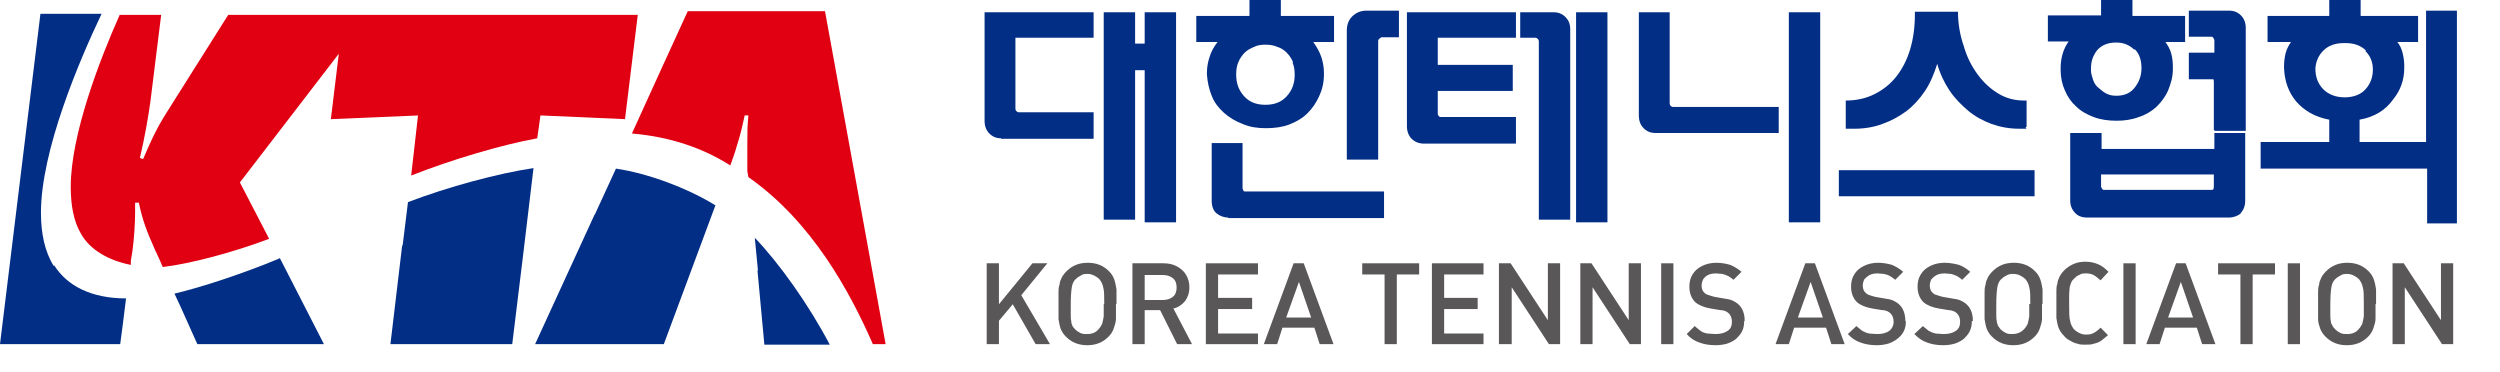
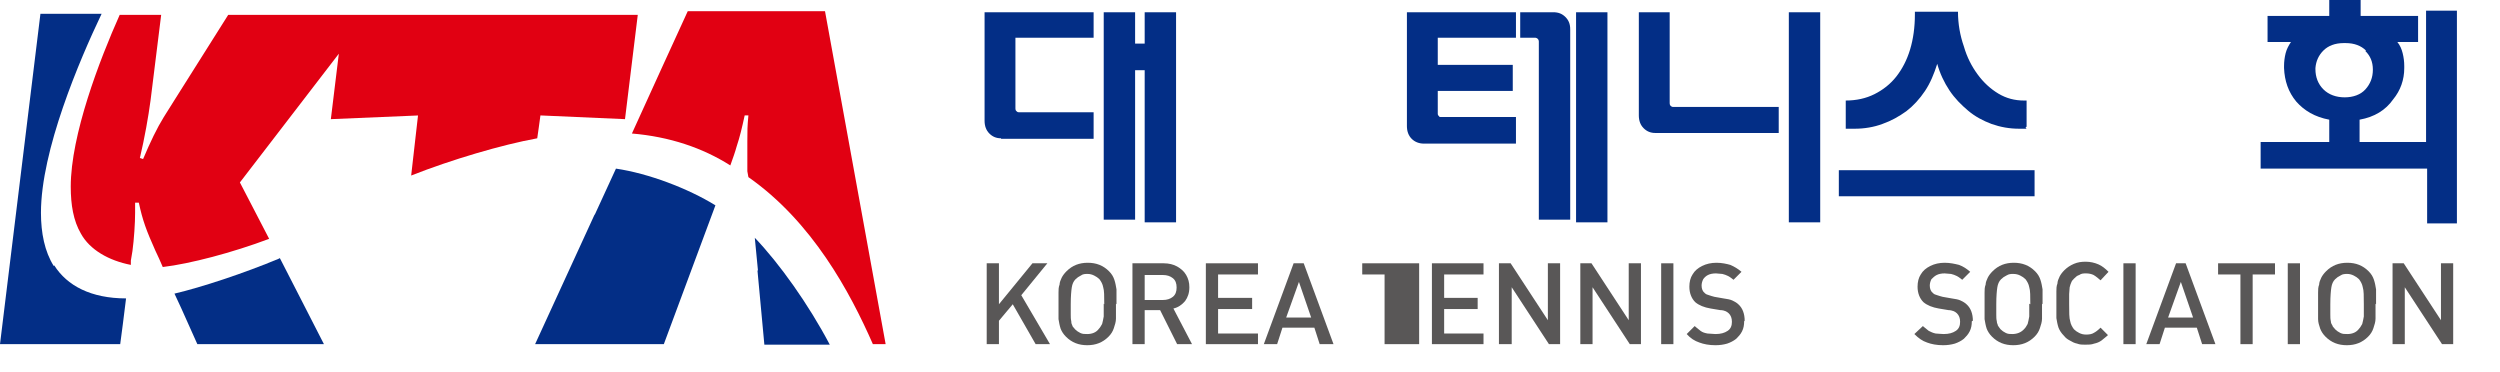
<svg xmlns="http://www.w3.org/2000/svg" viewBox="0 0 47 7" fill="none">
  <path d="M18.82 2.6C18.73 2.6 18.66 2.57 18.6 2.51C18.54 2.45 18.51 2.37 18.51 2.27V0.23H20.56V0.71H19.09V2.04C19.09 2.04 19.09 2.08 19.11 2.09C19.12 2.1 19.13 2.11 19.15 2.11H20.56V2.61H18.82V2.6ZM21.52 4.18V1.32H21.34V4.13H20.75V0.23H21.34V0.82H21.52V0.23H22.11V4.18H21.52Z" fill="#032E86" />
-   <path d="M24.69 0.79C24.76 0.89 24.81 0.98 24.84 1.07C24.87 1.16 24.89 1.26 24.89 1.37V1.4C24.89 1.55 24.86 1.68 24.8 1.81C24.74 1.94 24.67 2.04 24.58 2.13C24.49 2.22 24.37 2.29 24.24 2.34C24.11 2.39 23.96 2.41 23.8 2.41C23.64 2.41 23.5 2.39 23.36 2.33C23.23 2.28 23.11 2.21 23.01 2.12C22.91 2.03 22.83 1.93 22.78 1.8C22.73 1.68 22.7 1.54 22.69 1.4V1.37C22.69 1.26 22.71 1.16 22.74 1.07C22.77 0.97 22.82 0.88 22.89 0.79H22.49V0.3H23.49V0H24.08V0.3H25.08V0.79H24.68H24.69ZM23.09 4.09C23.01 4.09 22.93 4.06 22.87 4.01C22.81 3.96 22.78 3.88 22.78 3.77V2.69H23.36V3.54C23.36 3.54 23.37 3.6 23.4 3.6H26.02V4.1H23.09V4.09ZM24.31 1.17C24.28 1.1 24.24 1.04 24.19 0.99C24.14 0.94 24.08 0.9 24.01 0.88C23.94 0.85 23.87 0.84 23.79 0.84C23.71 0.84 23.64 0.85 23.58 0.88C23.51 0.91 23.45 0.94 23.4 0.99C23.35 1.04 23.31 1.1 23.28 1.17C23.25 1.24 23.24 1.32 23.24 1.4C23.24 1.57 23.29 1.7 23.39 1.81C23.49 1.92 23.62 1.97 23.79 1.97C23.96 1.97 24.09 1.92 24.19 1.81C24.29 1.7 24.34 1.57 24.34 1.41C24.34 1.32 24.33 1.24 24.3 1.18M25.96 0.71C25.96 0.71 25.91 0.73 25.91 0.77V3H25.32V0.58C25.32 0.47 25.35 0.38 25.42 0.31C25.49 0.24 25.58 0.2 25.69 0.2H26.3V0.7H25.96V0.71Z" fill="#032E86" />
  <path d="M26.77 2.7C26.68 2.7 26.6 2.67 26.54 2.61C26.48 2.55 26.45 2.47 26.45 2.37V0.23H28.5V0.71H27.03V1.22H28.44V1.71H27.03V2.14C27.03 2.14 27.03 2.17 27.05 2.18C27.06 2.2 27.07 2.2 27.08 2.2H28.5V2.7H26.76H26.77ZM28.93 4.12V0.78C28.93 0.78 28.93 0.75 28.91 0.73C28.9 0.72 28.88 0.71 28.87 0.71H28.58V0.23H29.2C29.3 0.23 29.37 0.26 29.43 0.32C29.49 0.38 29.52 0.45 29.52 0.55V4.13H28.93V4.12ZM29.63 0.23H30.22V4.18H29.63V0.23Z" fill="#032E86" />
  <path d="M31.12 2.5C31.03 2.5 30.96 2.47 30.9 2.41C30.84 2.35 30.81 2.27 30.81 2.17V0.23H31.39V1.94C31.39 1.94 31.39 1.98 31.41 1.99C31.42 2 31.43 2.01 31.45 2.01H33.44V2.5H31.12ZM33.63 0.23H34.22V4.18H33.63V0.23Z" fill="#032E86" />
  <path d="M34.57 3.2H38.25V3.69H34.57V3.2ZM38.1 2.42C38.1 2.42 38.06 2.42 38.03 2.42H37.96C37.78 2.42 37.61 2.39 37.44 2.33C37.28 2.27 37.13 2.19 37 2.08C36.87 1.97 36.75 1.85 36.65 1.7C36.55 1.55 36.47 1.38 36.42 1.2C36.36 1.39 36.29 1.56 36.19 1.71C36.09 1.86 35.97 1.99 35.84 2.09C35.7 2.19 35.56 2.27 35.39 2.33C35.23 2.39 35.05 2.42 34.87 2.42H34.78C34.78 2.42 34.73 2.42 34.7 2.42V1.89C34.9 1.89 35.08 1.85 35.24 1.77C35.4 1.69 35.54 1.58 35.65 1.44C35.76 1.3 35.85 1.13 35.91 0.93C35.97 0.73 36 0.51 36 0.27V0.22H36.81C36.81 0.45 36.85 0.67 36.92 0.87C36.98 1.08 37.07 1.25 37.18 1.4C37.29 1.55 37.42 1.67 37.57 1.76C37.72 1.85 37.88 1.89 38.05 1.89H38.1V2.38L38.08 2.4L38.1 2.42Z" fill="#032E86" />
-   <path d="M40.71 0.79C40.76 0.86 40.8 0.93 40.82 1.01C40.84 1.08 40.85 1.17 40.85 1.26V1.3C40.85 1.45 40.81 1.58 40.76 1.7C40.71 1.82 40.63 1.92 40.54 2.01C40.45 2.09 40.34 2.16 40.21 2.2C40.08 2.25 39.94 2.27 39.79 2.27C39.64 2.27 39.49 2.25 39.36 2.2C39.23 2.15 39.12 2.09 39.03 2C38.94 1.92 38.87 1.82 38.82 1.7C38.77 1.59 38.74 1.46 38.74 1.32V1.28C38.74 1.09 38.79 0.92 38.89 0.78H38.5V0.29H39.5V0H40.09V0.3H41.08V0.79H40.71ZM42.13 4.01C42.07 4.06 41.99 4.09 41.9 4.09H39.24C39.14 4.09 39.06 4.06 39.01 4C38.95 3.94 38.92 3.86 38.92 3.77V2.5H39.51V2.8H41.63V2.5H42.21V3.77C42.21 3.87 42.18 3.95 42.12 4.01M40.13 0.94C40.04 0.85 39.93 0.8 39.79 0.8H39.77C39.63 0.8 39.51 0.85 39.43 0.94C39.35 1.04 39.31 1.15 39.31 1.29V1.32C39.31 1.38 39.33 1.44 39.35 1.5C39.37 1.56 39.4 1.61 39.45 1.65C39.5 1.69 39.54 1.73 39.6 1.76C39.66 1.79 39.72 1.8 39.79 1.8C39.94 1.8 40.05 1.75 40.13 1.65C40.21 1.55 40.26 1.43 40.26 1.28C40.26 1.13 40.22 1.01 40.13 0.92M41.62 3.28H39.5V3.51C39.5 3.51 39.52 3.57 39.55 3.57H41.58C41.58 3.57 41.6 3.57 41.61 3.56C41.61 3.56 41.62 3.54 41.62 3.51V3.28ZM41.62 2.44V1.54C41.62 1.54 41.62 1.5 41.61 1.49C41.6 1.49 41.59 1.49 41.58 1.49H41.15V0.99H41.63V0.75C41.63 0.75 41.61 0.69 41.58 0.69H41.15V0.2H41.9C42 0.2 42.07 0.23 42.13 0.29C42.19 0.35 42.22 0.43 42.22 0.52V2.46H41.64L41.62 2.44Z" fill="#032E86" />
  <path d="M45.63 4.2V3.17H42.5V2.67H43.79V2.25C43.52 2.2 43.32 2.08 43.17 1.91C43.02 1.73 42.95 1.52 42.94 1.28V1.24C42.94 1.16 42.95 1.08 42.97 1C42.99 0.92 43.03 0.85 43.07 0.79H42.63V0.3H43.79V0H44.38V0.3H45.46V0.79H45.07C45.12 0.85 45.15 0.92 45.17 1C45.19 1.08 45.2 1.16 45.2 1.24V1.28C45.2 1.5 45.13 1.7 44.99 1.87C44.85 2.07 44.64 2.2 44.36 2.25V2.67H45.61V0.2H46.19V4.2H45.61H45.63ZM44.48 0.95C44.39 0.86 44.26 0.81 44.1 0.81H44.06C43.9 0.81 43.77 0.86 43.68 0.95C43.59 1.04 43.54 1.15 43.53 1.28V1.3C43.53 1.45 43.58 1.58 43.68 1.68C43.78 1.78 43.92 1.83 44.08 1.83C44.24 1.83 44.38 1.78 44.47 1.68C44.56 1.58 44.61 1.46 44.61 1.31C44.61 1.16 44.56 1.05 44.47 0.96" fill="#032E86" />
  <path d="M19.74 6.47H19.47L19.04 5.72L18.78 6.03V6.47H18.55V4.95H18.78V5.72L19.41 4.95H19.69L19.2 5.55L19.74 6.47Z" fill="#595757" />
  <path d="M20.98 5.71C20.98 5.83 20.98 5.92 20.98 5.99C20.98 6.05 20.96 6.11 20.94 6.17C20.92 6.23 20.89 6.28 20.84 6.33C20.73 6.44 20.6 6.49 20.44 6.49C20.28 6.49 20.15 6.44 20.04 6.33C19.99 6.28 19.96 6.23 19.94 6.18C19.92 6.12 19.91 6.06 19.9 6C19.9 5.94 19.9 5.84 19.9 5.72C19.9 5.63 19.9 5.55 19.9 5.5C19.9 5.45 19.9 5.4 19.92 5.35C19.92 5.31 19.94 5.26 19.96 5.22C19.98 5.18 20.01 5.14 20.05 5.1C20.16 4.99 20.29 4.94 20.45 4.94C20.61 4.94 20.74 4.99 20.85 5.1C20.9 5.15 20.93 5.2 20.95 5.26C20.97 5.32 20.98 5.38 20.99 5.44C20.99 5.5 20.99 5.6 20.99 5.72M20.76 5.72C20.76 5.57 20.76 5.46 20.74 5.4C20.73 5.34 20.7 5.29 20.67 5.25C20.64 5.22 20.61 5.2 20.57 5.18C20.53 5.16 20.49 5.15 20.45 5.15C20.4 5.15 20.36 5.15 20.32 5.18C20.28 5.2 20.25 5.22 20.22 5.25C20.18 5.29 20.16 5.34 20.15 5.4C20.14 5.46 20.13 5.57 20.13 5.72C20.13 5.8 20.13 5.87 20.13 5.91C20.13 5.96 20.13 6 20.14 6.04C20.14 6.08 20.15 6.1 20.16 6.12C20.16 6.14 20.19 6.16 20.21 6.19C20.24 6.22 20.27 6.24 20.31 6.26C20.35 6.28 20.39 6.28 20.44 6.28C20.53 6.28 20.61 6.25 20.66 6.18C20.69 6.15 20.7 6.12 20.72 6.09C20.73 6.05 20.74 6.01 20.75 5.95C20.75 5.89 20.75 5.81 20.75 5.71" fill="#595757" />
  <path d="M22.4 6.47H22.13L21.81 5.83H21.52V6.47H21.29V4.95H21.88C21.97 4.95 22.06 4.97 22.13 5.01C22.2 5.05 22.26 5.1 22.3 5.17C22.34 5.24 22.36 5.31 22.36 5.4C22.36 5.51 22.33 5.59 22.28 5.66C22.22 5.73 22.15 5.78 22.06 5.8L22.41 6.47H22.4ZM22.12 5.4C22.12 5.33 22.1 5.27 22.05 5.23C22 5.19 21.94 5.17 21.86 5.17H21.52V5.64H21.86C21.94 5.64 22 5.62 22.05 5.58C22.1 5.54 22.12 5.48 22.12 5.41" fill="#595757" />
  <path d="M23.65 6.47H22.67V4.95H23.65V5.16H22.9V5.6H23.54V5.81H22.9V6.27H23.65V6.47Z" fill="#595757" />
  <path d="M25.06 6.47H24.81L24.71 6.16H24.11L24.01 6.47H23.76L24.32 4.95H24.51L25.07 6.47H25.06ZM24.65 5.97L24.42 5.3L24.18 5.97H24.65Z" fill="#595757" />
-   <path d="M26.68 5.16H26.26V6.47H26.03V5.16H25.61V4.95H26.68V5.16Z" fill="#595757" />
+   <path d="M26.68 5.16V6.47H26.03V5.16H25.61V4.95H26.68V5.16Z" fill="#595757" />
  <path d="M27.89 6.47H26.92V4.95H27.89V5.16H27.15V5.6H27.78V5.81H27.15V6.27H27.89V6.47Z" fill="#595757" />
  <path d="M29.33 6.47H29.12L28.42 5.4V6.47H28.18V4.95H28.4L29.1 6.02V4.95H29.33V6.47Z" fill="#595757" />
  <path d="M30.85 6.47H30.64L29.94 5.4V6.47H29.71V4.95H29.92L30.62 6.02V4.95H30.85V6.47Z" fill="#595757" />
  <path d="M31.46 4.95H31.23V6.47H31.46V4.95Z" fill="#595757" />
  <path d="M32.79 6.04C32.79 6.11 32.78 6.17 32.75 6.23C32.72 6.29 32.68 6.33 32.64 6.37C32.59 6.41 32.53 6.44 32.47 6.46C32.4 6.48 32.33 6.49 32.25 6.49C32.13 6.49 32.03 6.47 31.95 6.44C31.86 6.41 31.78 6.36 31.71 6.28L31.86 6.13C31.86 6.13 31.93 6.19 31.97 6.22C32.01 6.25 32.05 6.26 32.1 6.27C32.15 6.27 32.2 6.28 32.25 6.28C32.35 6.28 32.42 6.26 32.48 6.22C32.54 6.18 32.56 6.12 32.56 6.05C32.56 5.98 32.54 5.93 32.5 5.89C32.48 5.87 32.46 5.86 32.44 5.85C32.42 5.84 32.38 5.83 32.34 5.83L32.16 5.8C32.04 5.78 31.94 5.74 31.87 5.68C31.8 5.61 31.76 5.51 31.76 5.39C31.76 5.3 31.78 5.22 31.82 5.16C31.86 5.09 31.92 5.04 32 5C32.08 4.96 32.17 4.94 32.27 4.94C32.37 4.94 32.46 4.96 32.53 4.98C32.6 5.01 32.67 5.05 32.74 5.11L32.59 5.26C32.59 5.26 32.53 5.21 32.49 5.19C32.45 5.17 32.42 5.16 32.38 5.15C32.34 5.15 32.3 5.14 32.26 5.14C32.2 5.14 32.15 5.15 32.11 5.17C32.07 5.19 32.04 5.22 32.02 5.25C32 5.29 31.99 5.33 31.99 5.37C31.99 5.43 32.01 5.48 32.05 5.51C32.07 5.53 32.09 5.54 32.13 5.55C32.16 5.56 32.19 5.57 32.23 5.58L32.4 5.61C32.47 5.62 32.53 5.63 32.57 5.65C32.61 5.67 32.65 5.69 32.68 5.72C32.76 5.79 32.8 5.9 32.8 6.03" fill="#595757" />
-   <path d="M34.68 6.47H34.43L34.33 6.16H33.73L33.63 6.47H33.38L33.94 4.95H34.12L34.68 6.47ZM34.27 5.97L34.04 5.3L33.8 5.97H34.27Z" fill="#595757" />
-   <path d="M35.83 6.04C35.83 6.11 35.82 6.17 35.79 6.23C35.76 6.29 35.72 6.33 35.67 6.37C35.62 6.41 35.56 6.44 35.5 6.46C35.43 6.48 35.36 6.49 35.28 6.49C35.16 6.49 35.06 6.47 34.98 6.44C34.89 6.41 34.81 6.36 34.74 6.28L34.9 6.13C34.9 6.13 34.97 6.19 35.01 6.22C35.05 6.24 35.09 6.26 35.14 6.27C35.18 6.27 35.23 6.28 35.29 6.28C35.39 6.28 35.46 6.26 35.52 6.22C35.57 6.18 35.6 6.12 35.6 6.05C35.6 5.98 35.58 5.93 35.54 5.89C35.52 5.87 35.5 5.86 35.48 5.85C35.46 5.84 35.42 5.83 35.38 5.83L35.2 5.8C35.08 5.78 34.98 5.74 34.91 5.68C34.84 5.61 34.8 5.51 34.8 5.39C34.8 5.3 34.82 5.22 34.86 5.16C34.9 5.09 34.96 5.04 35.04 5C35.12 4.96 35.21 4.94 35.31 4.94C35.41 4.94 35.5 4.96 35.57 4.98C35.64 5.01 35.71 5.05 35.78 5.11L35.63 5.26C35.63 5.26 35.57 5.21 35.53 5.19C35.5 5.17 35.46 5.16 35.42 5.15C35.38 5.15 35.34 5.14 35.3 5.14C35.24 5.14 35.19 5.15 35.15 5.17C35.11 5.19 35.08 5.22 35.05 5.25C35.03 5.29 35.02 5.33 35.02 5.37C35.02 5.43 35.04 5.48 35.08 5.51C35.1 5.53 35.12 5.54 35.15 5.55C35.18 5.56 35.21 5.57 35.25 5.58L35.42 5.61C35.49 5.62 35.55 5.63 35.59 5.65C35.63 5.67 35.67 5.69 35.7 5.72C35.78 5.79 35.82 5.9 35.82 6.03" fill="#595757" />
  <path d="M37.07 6.04C37.07 6.11 37.06 6.17 37.03 6.23C37 6.29 36.96 6.33 36.92 6.37C36.87 6.41 36.81 6.44 36.75 6.46C36.68 6.48 36.61 6.49 36.53 6.49C36.41 6.49 36.31 6.47 36.23 6.44C36.14 6.41 36.07 6.36 35.99 6.28L36.15 6.13C36.15 6.13 36.22 6.19 36.26 6.22C36.3 6.24 36.34 6.26 36.39 6.27C36.43 6.27 36.48 6.28 36.54 6.28C36.64 6.28 36.71 6.26 36.77 6.22C36.83 6.18 36.85 6.12 36.85 6.05C36.85 5.98 36.83 5.93 36.79 5.89C36.77 5.87 36.75 5.86 36.73 5.85C36.7 5.84 36.67 5.83 36.63 5.83L36.45 5.8C36.33 5.78 36.23 5.74 36.16 5.68C36.09 5.61 36.05 5.51 36.05 5.39C36.05 5.3 36.07 5.22 36.11 5.16C36.15 5.09 36.21 5.04 36.29 5C36.37 4.96 36.46 4.94 36.56 4.94C36.66 4.94 36.75 4.96 36.83 4.98C36.91 5.01 36.97 5.05 37.04 5.11L36.89 5.26C36.89 5.26 36.83 5.21 36.79 5.19C36.75 5.17 36.72 5.16 36.68 5.15C36.64 5.15 36.6 5.14 36.56 5.14C36.5 5.14 36.45 5.15 36.41 5.17C36.37 5.19 36.34 5.22 36.31 5.25C36.29 5.29 36.28 5.33 36.28 5.37C36.28 5.43 36.3 5.48 36.34 5.51C36.36 5.53 36.38 5.54 36.42 5.55C36.45 5.56 36.48 5.57 36.52 5.58L36.69 5.61C36.76 5.62 36.82 5.63 36.86 5.65C36.9 5.67 36.94 5.69 36.97 5.72C37.05 5.79 37.09 5.9 37.09 6.03" fill="#595757" />
  <path d="M38.39 5.71C38.39 5.83 38.39 5.92 38.39 5.99C38.39 6.05 38.37 6.11 38.35 6.17C38.33 6.23 38.3 6.28 38.25 6.33C38.14 6.44 38.01 6.49 37.85 6.49C37.69 6.49 37.56 6.44 37.45 6.33C37.4 6.28 37.37 6.23 37.35 6.18C37.33 6.12 37.32 6.06 37.31 6C37.31 5.94 37.31 5.84 37.31 5.72C37.31 5.63 37.31 5.55 37.31 5.5C37.31 5.45 37.31 5.4 37.33 5.35C37.33 5.31 37.35 5.26 37.37 5.22C37.39 5.18 37.42 5.14 37.46 5.1C37.57 4.99 37.7 4.94 37.86 4.94C38.02 4.94 38.15 4.99 38.26 5.1C38.31 5.15 38.34 5.2 38.36 5.26C38.38 5.32 38.39 5.38 38.4 5.44C38.4 5.5 38.4 5.6 38.4 5.72M38.17 5.72C38.17 5.57 38.17 5.46 38.15 5.4C38.14 5.34 38.11 5.29 38.08 5.25C38.05 5.22 38.02 5.2 37.98 5.18C37.94 5.16 37.9 5.15 37.85 5.15C37.8 5.15 37.77 5.15 37.72 5.18C37.68 5.2 37.65 5.22 37.62 5.25C37.58 5.29 37.56 5.34 37.55 5.4C37.54 5.46 37.53 5.57 37.53 5.72C37.53 5.8 37.53 5.87 37.53 5.91C37.53 5.96 37.53 6 37.54 6.04C37.54 6.08 37.56 6.1 37.56 6.12C37.57 6.14 37.59 6.16 37.61 6.19C37.64 6.22 37.67 6.24 37.71 6.26C37.75 6.28 37.79 6.28 37.83 6.28C37.92 6.28 38 6.25 38.06 6.18C38.09 6.15 38.1 6.12 38.12 6.09C38.13 6.05 38.14 6.01 38.15 5.95C38.15 5.89 38.15 5.81 38.15 5.71" fill="#595757" />
  <path d="M39.63 6.3C39.63 6.3 39.55 6.37 39.51 6.4C39.47 6.43 39.42 6.45 39.37 6.46C39.32 6.48 39.26 6.48 39.2 6.48C39.15 6.48 39.1 6.48 39.05 6.46C39 6.45 38.96 6.43 38.91 6.4C38.87 6.38 38.83 6.35 38.8 6.31C38.75 6.26 38.72 6.21 38.7 6.16C38.68 6.1 38.67 6.04 38.66 5.98C38.66 5.92 38.66 5.82 38.66 5.7C38.66 5.61 38.66 5.53 38.66 5.48C38.66 5.43 38.66 5.38 38.68 5.33C38.68 5.29 38.7 5.24 38.72 5.2C38.74 5.16 38.77 5.12 38.81 5.08C38.86 5.03 38.92 4.99 38.99 4.96C39.06 4.93 39.13 4.92 39.21 4.92C39.3 4.92 39.38 4.94 39.45 4.97C39.52 5 39.58 5.05 39.64 5.11L39.49 5.27C39.49 5.27 39.4 5.19 39.36 5.17C39.32 5.15 39.27 5.14 39.22 5.14C39.17 5.14 39.13 5.14 39.09 5.17C39.05 5.18 39.02 5.21 38.99 5.24C38.97 5.26 38.95 5.28 38.94 5.31C38.93 5.33 38.92 5.36 38.91 5.4C38.91 5.44 38.9 5.48 38.9 5.53C38.9 5.58 38.9 5.64 38.9 5.72C38.9 5.87 38.9 5.98 38.92 6.04C38.93 6.1 38.96 6.15 38.99 6.19C39.02 6.22 39.05 6.24 39.09 6.26C39.13 6.28 39.17 6.29 39.22 6.29C39.28 6.29 39.33 6.28 39.36 6.26C39.4 6.24 39.44 6.21 39.49 6.16L39.64 6.31L39.63 6.3Z" fill="#595757" />
  <path d="M40.15 4.95H39.92V6.47H40.15V4.95Z" fill="#595757" />
  <path d="M41.65 6.47H41.4L41.3 6.16H40.7L40.6 6.47H40.35L40.91 4.95H41.09L41.65 6.47ZM41.23 5.97L41 5.3L40.76 5.97H41.23Z" fill="#595757" />
  <path d="M42.77 5.16H42.35V6.47H42.12V5.16H41.7V4.95H42.77V5.16Z" fill="#595757" />
  <path d="M43.24 4.95H43.01V6.47H43.24V4.95Z" fill="#595757" />
  <path d="M44.66 5.71C44.66 5.83 44.66 5.92 44.66 5.99C44.66 6.05 44.64 6.11 44.62 6.17C44.6 6.23 44.57 6.28 44.52 6.33C44.41 6.44 44.28 6.49 44.12 6.49C43.96 6.49 43.83 6.44 43.72 6.33C43.67 6.28 43.64 6.23 43.62 6.18C43.6 6.12 43.58 6.06 43.58 6C43.58 5.94 43.58 5.84 43.58 5.72C43.58 5.63 43.58 5.55 43.58 5.5C43.58 5.45 43.58 5.4 43.6 5.35C43.6 5.31 43.62 5.26 43.64 5.22C43.66 5.18 43.69 5.14 43.73 5.1C43.84 4.99 43.97 4.94 44.13 4.94C44.29 4.94 44.42 4.99 44.53 5.1C44.58 5.15 44.61 5.2 44.63 5.26C44.65 5.32 44.66 5.38 44.67 5.44C44.67 5.5 44.67 5.6 44.67 5.72M44.44 5.72C44.44 5.57 44.44 5.46 44.42 5.4C44.41 5.34 44.38 5.29 44.35 5.25C44.32 5.22 44.29 5.2 44.25 5.18C44.21 5.16 44.17 5.15 44.13 5.15C44.09 5.15 44.04 5.15 44 5.18C43.96 5.2 43.93 5.22 43.9 5.25C43.86 5.29 43.84 5.34 43.83 5.4C43.82 5.46 43.81 5.57 43.81 5.72C43.81 5.8 43.81 5.87 43.81 5.91C43.81 5.96 43.81 6 43.82 6.04C43.82 6.08 43.84 6.1 43.85 6.12C43.85 6.14 43.88 6.16 43.9 6.19C43.93 6.22 43.96 6.24 44 6.26C44.04 6.28 44.08 6.28 44.13 6.28C44.22 6.28 44.3 6.25 44.35 6.18C44.38 6.15 44.39 6.12 44.41 6.09C44.42 6.05 44.43 6.01 44.44 5.95C44.44 5.89 44.44 5.81 44.44 5.71" fill="#595757" />
  <path d="M46.12 6.47H45.91L45.21 5.4V6.47H44.98V4.95H45.19L45.89 6.02V4.95H46.12V6.47Z" fill="#595757" />
  <path d="M7.86 2.16L7.82 2.51L7.73 3.3C8.49 3 9.44 2.72 10.1 2.6L10.13 2.39L10.16 2.17L11.75 2.24L11.99 0.28H4.29L3.3 1.85L3.08 2.2C2.95 2.41 2.83 2.66 2.69 2.99L2.63 2.97C2.72 2.59 2.79 2.19 2.83 1.89L3.03 0.28H2.25C1.87 1.13 1.33 2.54 1.33 3.51C1.33 3.85 1.38 4.15 1.52 4.39C1.69 4.7 2.05 4.9 2.46 4.98V4.9L2.49 4.72C2.52 4.5 2.54 4.19 2.54 4V3.81H2.61C2.68 4.14 2.75 4.33 2.92 4.71L2.99 4.86L3.06 5.02C3.57 4.96 4.37 4.75 5.06 4.49L4.78 3.95L4.51 3.43L6.37 1.01L6.22 2.24L7.88 2.17L7.86 2.16Z" fill="#E10012" />
  <path d="M15.51 0.21H12.93L12.44 1.28L11.88 2.51C12.59 2.57 13.21 2.78 13.73 3.11C13.78 2.97 13.82 2.86 13.85 2.75C13.91 2.57 13.95 2.4 14 2.17H14.07C14.05 2.38 14.05 2.45 14.05 2.66C14.05 2.84 14.05 3.01 14.05 3.11V3.22L14.07 3.33C15.27 4.17 15.98 5.49 16.41 6.47H16.65L15.51 0.21Z" fill="#E10012" />
  <path d="M5.25 4.86C4.58 5.14 3.79 5.4 3.28 5.52L3.41 5.8L3.71 6.47H6.09L5.66 5.63L5.26 4.85L5.25 4.86Z" fill="#032E86" />
  <path d="M1.01 5C0.84 4.73 0.77 4.38 0.77 4C0.77 2.83 1.49 1.14 1.91 0.26H0.76L0 6.47H2.26L2.31 6.09L2.37 5.61C1.71 5.61 1.26 5.37 1.02 4.99" fill="#032E86" />
  <path d="M14.24 5.08L14.37 6.48H15.6C15.2 5.72 14.65 4.95 14.19 4.47L14.25 5.09L14.24 5.08Z" fill="#032E86" />
-   <path d="M7.56 4.62L7.34 6.47H9.63L9.84 4.75L10.03 3.16C9.36 3.26 8.43 3.51 7.67 3.8L7.57 4.61L7.56 4.62Z" fill="#032E86" />
  <path d="M11.18 4.03L10.06 6.47H12.48L13.16 4.64L13.45 3.86C12.93 3.54 12.19 3.26 11.58 3.17L11.18 4.04V4.03Z" fill="#032E86" />
</svg>